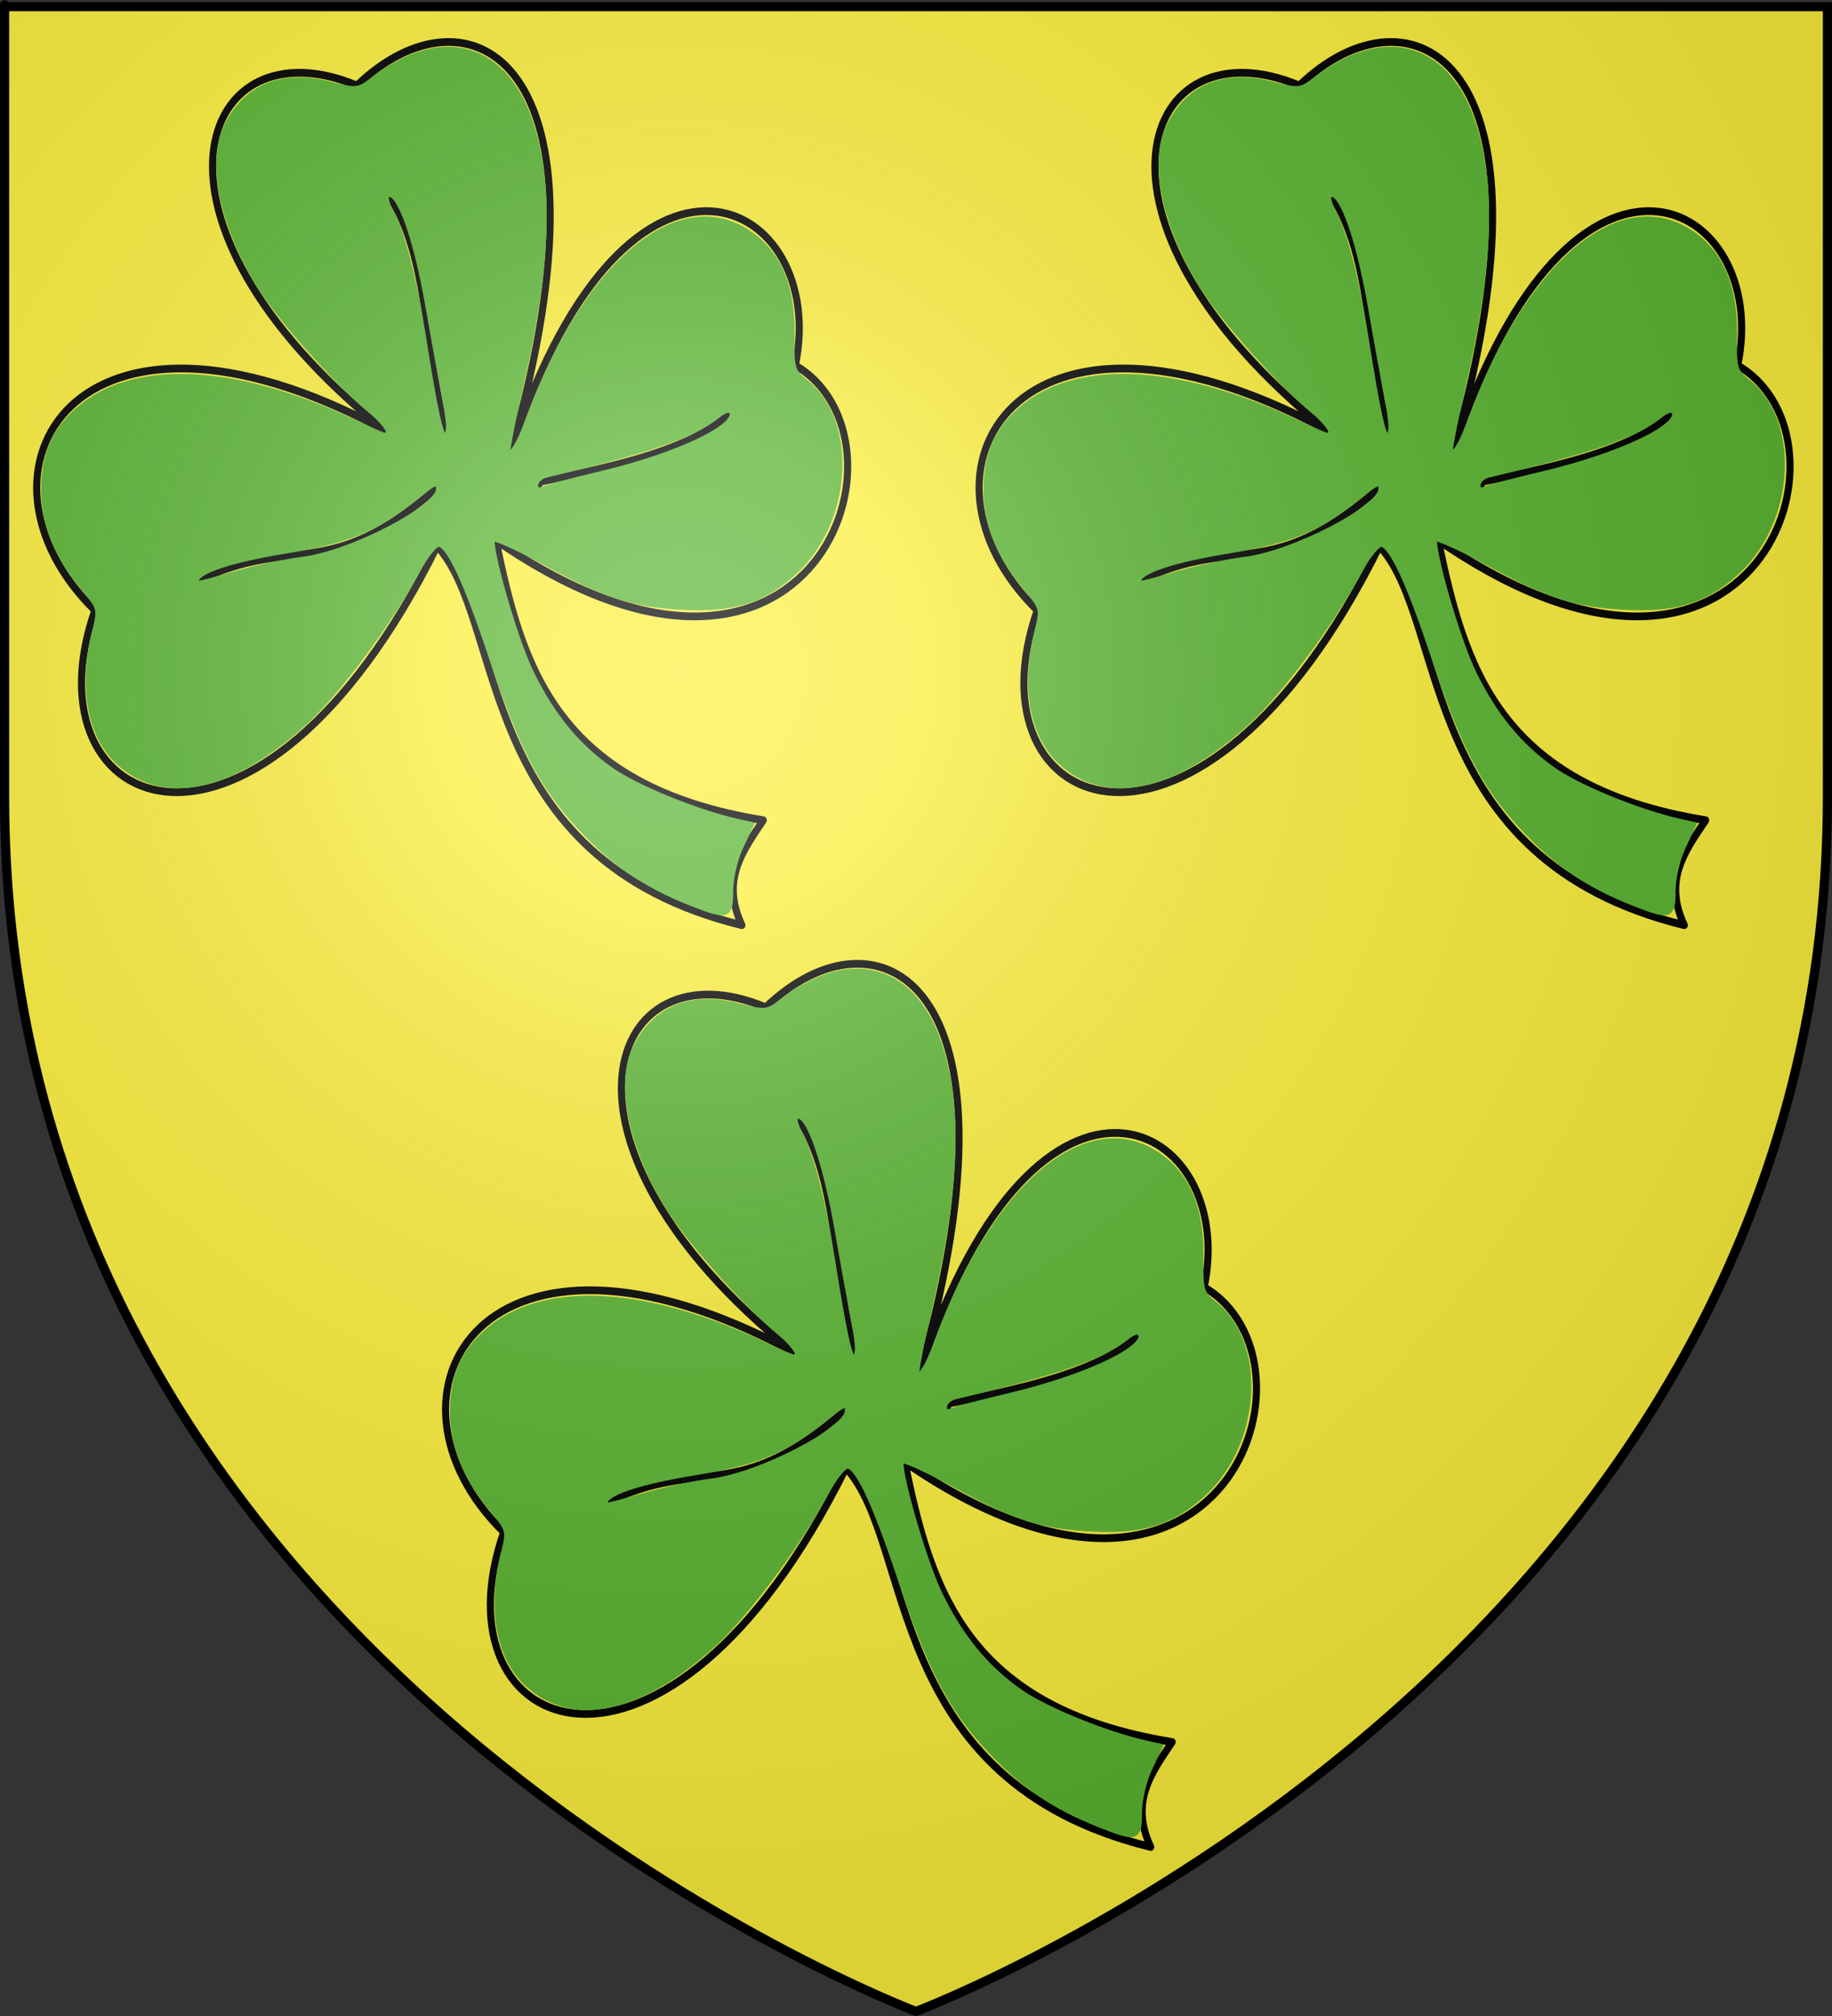
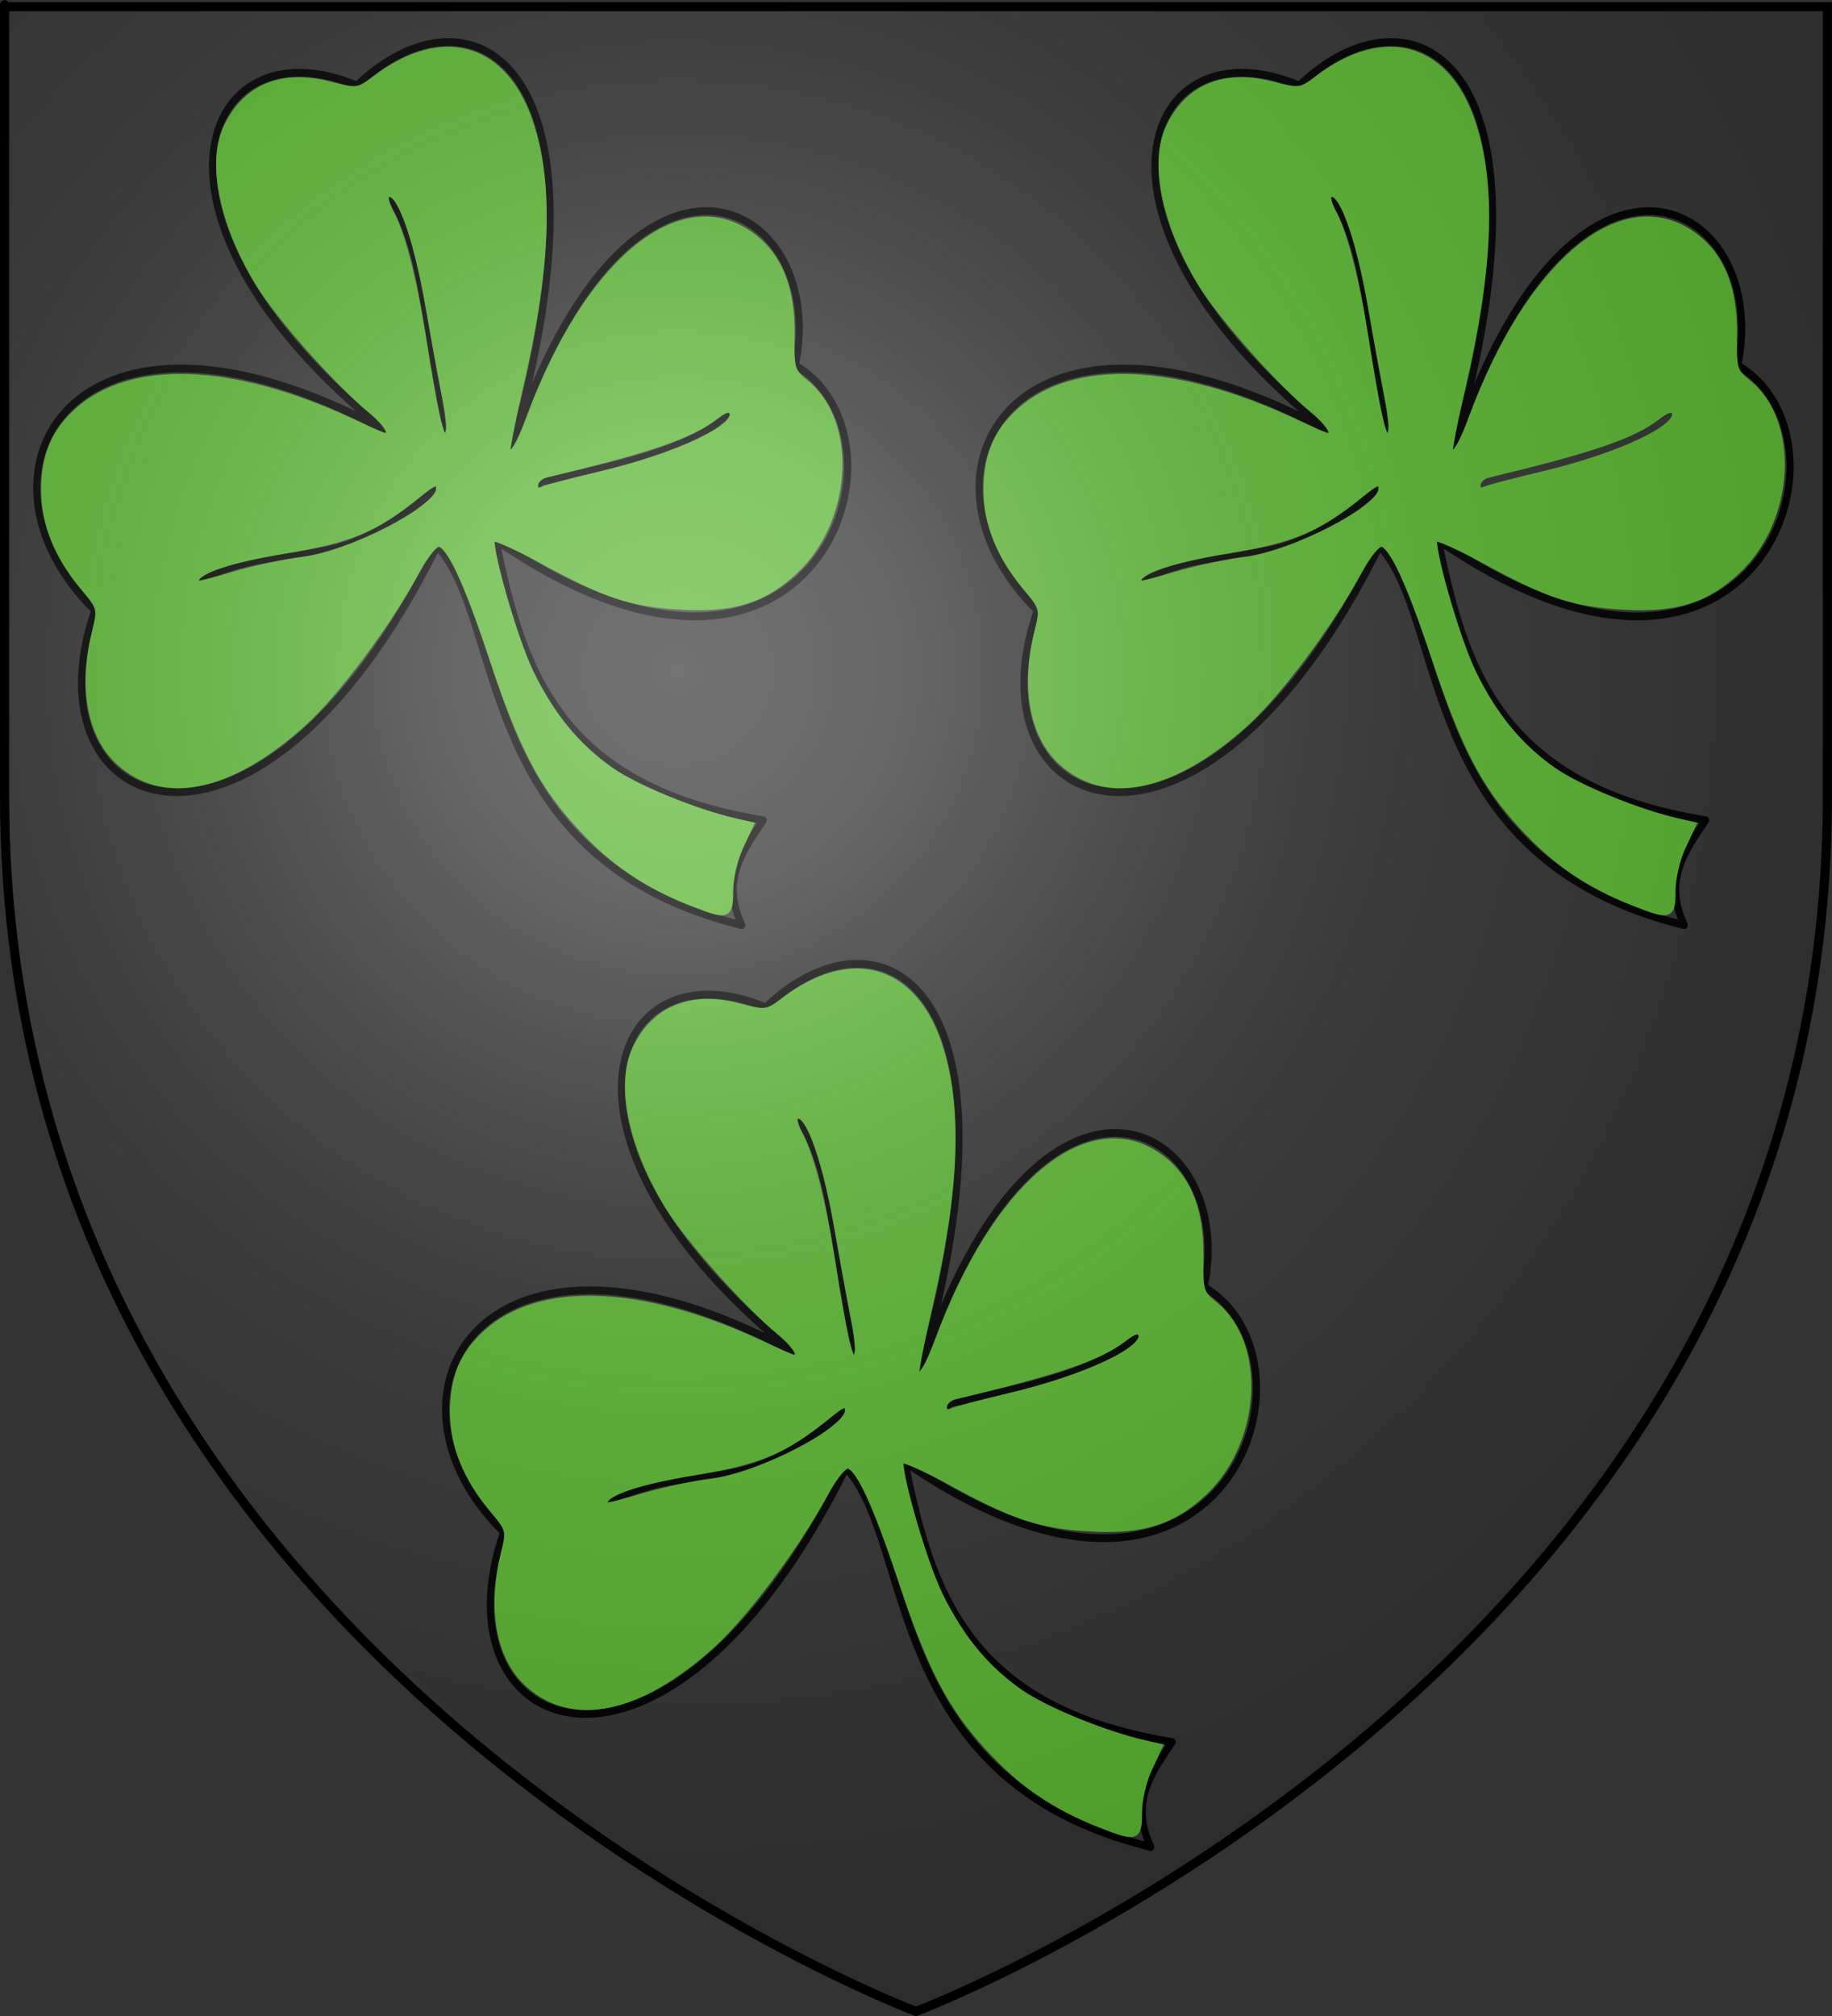
<svg xmlns="http://www.w3.org/2000/svg" xmlns:ns1="http://sodipodi.sourceforge.net/DTD/sodipodi-0.dtd" xmlns:ns2="http://www.inkscape.org/namespaces/inkscape" xmlns:xlink="http://www.w3.org/1999/xlink" height="660" width="600" version="1.0" id="svg2" ns1:version="0.32" ns2:version="0.46" ns1:docname="Blason trumilly.svg" ns1:docbase="D:\Mes documents\Renaud-Notre Lapin" ns2:export-filename="/Users/olivier/Desktop/Blason Rouge/Blason_Vide_3D.png" ns2:export-xdpi="144" ns2:export-ydpi="144" ns2:output_extension="org.inkscape.output.svg.inkscape">
  <rect width="100%" height="100%" fill="#333333" stroke="none" />
  <ns1:namedview ns2:window-height="712" ns2:window-width="1024" ns2:pageshadow="2" ns2:pageopacity="0.0" guidetolerance="10.0" gridtolerance="10.0" objecttolerance="10.0" borderopacity="1.0" bordercolor="#666666" pagecolor="#ffffff" id="base" showgrid="false" height="660px" ns2:zoom="0.44547727" ns2:cx="396.46229" ns2:cy="478.04383" ns2:window-x="127" ns2:window-y="336" ns2:current-layer="layer4" showguides="true" ns2:guide-bbox="true">
    <ns1:guide orientation="1,0" position="296.311,-166.114" id="guide3941" />
    <ns1:guide orientation="0,1" position="343.452,356.921" id="guide3995" />
  </ns1:namedview>
  <desc id="desc4">Flag of Canton of Valais (Wallis)</desc>
  <defs id="defs6">
    <ns2:perspective ns1:type="inkscape:persp3d" ns2:vp_x="0 : 330 : 1" ns2:vp_y="0 : 1000 : 0" ns2:vp_z="600 : 330 : 1" ns2:persp3d-origin="300 : 220 : 1" id="perspective35" />
    <linearGradient id="linearGradient2893">
      <stop style="stop-color:white;stop-opacity:0.314;" offset="0" id="stop2895" />
      <stop id="stop2897" offset="0.19" style="stop-color:white;stop-opacity:0.251;" />
      <stop style="stop-color:#6b6b6b;stop-opacity:0.125;" offset="0.6" id="stop2901" />
      <stop style="stop-color:black;stop-opacity:0.125;" offset="1" id="stop2899" />
    </linearGradient>
    <linearGradient id="linearGradient2885">
      <stop id="stop2887" offset="0" style="stop-color:white;stop-opacity:1;" />
      <stop style="stop-color:white;stop-opacity:1;" offset="0.229" id="stop2891" />
      <stop id="stop2889" offset="1" style="stop-color:black;stop-opacity:1;" />
    </linearGradient>
    <linearGradient id="linearGradient2955">
      <stop id="stop2867" offset="0" style="stop-color:#fd0000;stop-opacity:1;" />
      <stop style="stop-color:#e77275;stop-opacity:0.659;" offset="0.5" id="stop2873" />
      <stop style="stop-color:black;stop-opacity:0.323;" offset="1" id="stop2959" />
    </linearGradient>
    <radialGradient ns2:collect="always" xlink:href="#linearGradient2955" id="radialGradient2961" cx="225.524" cy="218.901" fx="225.524" fy="218.901" r="300" gradientTransform="matrix(-4.167939e-4,2.183,-1.884,-3.599562e-4,615.597,-289.121)" gradientUnits="userSpaceOnUse" />
    <polygon id="star" transform="scale(53,53)" points="0,-1 0.588,0.809 -0.951,-0.309 0.951,-0.309 -0.588,0.809 0,-1 " />
    <clipPath id="clip">
      <path d="M 0,-200 L 0,600 L 300,600 L 300,-200 L 0,-200 z " id="path10" />
    </clipPath>
    <radialGradient ns2:collect="always" xlink:href="#linearGradient2955" id="radialGradient1911" gradientUnits="userSpaceOnUse" gradientTransform="matrix(-4.167939e-4,2.183,-1.884,-3.599562e-4,615.597,-289.121)" cx="225.524" cy="218.901" fx="225.524" fy="218.901" r="300" />
    <radialGradient ns2:collect="always" xlink:href="#linearGradient2955" id="radialGradient2865" gradientUnits="userSpaceOnUse" gradientTransform="matrix(0,1.749,-1.593,-1.049767e-7,551.788,-191.29)" cx="225.524" cy="218.901" fx="225.524" fy="218.901" r="300" />
    <radialGradient ns2:collect="always" xlink:href="#linearGradient2955" id="radialGradient2871" gradientUnits="userSpaceOnUse" gradientTransform="matrix(0,1.386,-1.323,-5.741131e-8,-158.082,-109.541)" cx="225.524" cy="218.901" fx="225.524" fy="218.901" r="300" />
    <radialGradient ns2:collect="always" xlink:href="#linearGradient2893" id="radialGradient3163" gradientUnits="userSpaceOnUse" gradientTransform="matrix(1.353,0,0,1.349,-77.629,-85.747)" cx="221.445" cy="226.331" fx="221.445" fy="226.331" r="300" />
    <linearGradient id="linearGradient10268">
      <stop id="stop10270" offset="0" style="stop-color:#493516;stop-opacity:1" />
      <stop id="stop10272" offset="1" style="stop-color:#a7a7a7;stop-opacity:1" />
    </linearGradient>
    <linearGradient id="linearGradient8505">
      <stop id="stop8507" offset="0" style="stop-color:#ac4b2a;stop-opacity:1" />
      <stop id="stop8509" offset="1" style="stop-color:#b01c00;stop-opacity:1" />
    </linearGradient>
    <ns2:perspective id="perspective26" ns2:persp3d-origin="372.04724 : 350.78739 : 1" ns2:vp_z="744.09448 : 526.18109 : 1" ns2:vp_y="0 : 1000 : 0" ns2:vp_x="0 : 526.18109 : 1" ns1:type="inkscape:persp3d" />
    <linearGradient gradientUnits="userSpaceOnUse" xlink:href="#linearGradient1732" id="linearGradient2433" y2="96.5" x2="180" y1="92.5" x1="171" />
    <linearGradient gradientTransform="translate(-1.428571e-5,-5.714286e-5)" gradientUnits="userSpaceOnUse" xlink:href="#linearGradient1732" id="linearGradient1561" y2="467.622" x2="124.137" y1="496.131" x1="94.281" />
    <linearGradient gradientTransform="translate(-1.428571e-5,-5.714286e-5)" gradientUnits="userSpaceOnUse" xlink:href="#linearGradient1732" id="linearGradient1559" y2="185.716" x2="296.929" y1="176.249" x1="270.496" />
    <linearGradient gradientTransform="translate(-1.428571e-5,-5.714286e-5)" gradientUnits="userSpaceOnUse" xlink:href="#linearGradient1732" id="linearGradient1557" y2="101.814" x2="193.021" y1="75.234" x1="179.583" />
    <linearGradient gradientTransform="translate(-1.428571e-5,-5.714286e-5)" gradientUnits="userSpaceOnUse" xlink:href="#linearGradient1732" id="linearGradient1555" y2="90.412" x2="137.605" y1="75.234" x1="112.239" />
    <linearGradient gradientTransform="translate(-1.428571e-5,-5.714286e-5)" gradientUnits="userSpaceOnUse" xlink:href="#linearGradient1732" id="linearGradient1553" y2="137.971" x2="124.361" y1="139.21" x1="87.547" />
    <linearGradient gradientTransform="translate(-1.428571e-5,-5.714286e-5)" gradientUnits="userSpaceOnUse" xlink:href="#linearGradient1732" id="linearGradient1551" y2="137.971" x2="157.2" y1="115.64" x1="124.585" />
    <linearGradient gradientTransform="translate(-1.428571e-5,-5.714286e-5)" gradientUnits="userSpaceOnUse" xlink:href="#linearGradient1732" id="linearGradient1549" y2="213.55" x2="211.83" y1="217.778" x1="177.338" />
    <linearGradient id="linearGradient1732">
      <stop id="stop1734" offset="0" style="stop-color:#ffffff;stop-opacity:1" />
      <stop id="stop1736" offset="1" style="stop-color:#ffffff;stop-opacity:1" />
    </linearGradient>
    <linearGradient gradientTransform="translate(75.923,47.102)" gradientUnits="userSpaceOnUse" xlink:href="#linearGradient1732" id="linearGradient1397" y2="48.303" x2="243.124" y1="51.421" x1="241.143" />
    <linearGradient gradientTransform="translate(-1.428571e-5,-5.714286e-5)" gradientUnits="userSpaceOnUse" xlink:href="#linearGradient1732" id="linearGradient1682" y2="546.905" x2="341.27" y1="571.111" x1="337.302" />
    <linearGradient gradientTransform="translate(-1.428571e-5,-5.714286e-5)" gradientUnits="userSpaceOnUse" xlink:href="#linearGradient1732" id="linearGradient1674" y2="547.595" x2="319.151" y1="566.746" x1="300" />
    <linearGradient gradientTransform="translate(-1.428571e-5,-5.714286e-5)" gradientUnits="userSpaceOnUse" xlink:href="#linearGradient1732" id="linearGradient1666" y2="534.603" x2="312.302" y1="534.206" x1="266.27" />
    <linearGradient gradientTransform="translate(-1.428571e-5,-5.714286e-5)" gradientUnits="userSpaceOnUse" xlink:href="#linearGradient1732" id="linearGradient1658" y2="513.175" x2="321.825" y1="493.73" x1="292.857" />
    <linearGradient gradientTransform="translate(-1.428571e-5,-5.714286e-5)" gradientUnits="userSpaceOnUse" xlink:href="#linearGradient1732" id="linearGradient1650" y2="458.413" x2="186.508" y1="491.746" x1="186.508" />
    <linearGradient gradientTransform="translate(-1.428571e-5,-5.714286e-5)" gradientUnits="userSpaceOnUse" xlink:href="#linearGradient1732" id="linearGradient1642" y2="454.048" x2="163.889" y1="488.968" x1="143.651" />
    <linearGradient gradientTransform="translate(-1.428571e-5,-5.714286e-5)" gradientUnits="userSpaceOnUse" xlink:href="#linearGradient1732" id="linearGradient1582" y2="242.341" x2="130.357" y1="225.278" x1="107.143" />
    <linearGradient gradientTransform="translate(-1.428571e-5,-5.714286e-5)" gradientUnits="userSpaceOnUse" xlink:href="#linearGradient1732" id="linearGradient1622" y2="415.357" x2="166.667" y1="395.317" x1="131.151" />
    <linearGradient gradientTransform="translate(-1.428571e-5,-5.714286e-5)" gradientUnits="userSpaceOnUse" xlink:href="#linearGradient1732" id="linearGradient1614" y2="294.722" x2="136.325" y1="312.778" x1="118.452" />
    <linearGradient gradientTransform="translate(-1.428571e-5,-5.714286e-5)" gradientUnits="userSpaceOnUse" xlink:href="#linearGradient1732" id="linearGradient1606" y2="280.635" x2="118.056" y1="297.103" x1="88.492" />
    <linearGradient gradientTransform="translate(-1.428571e-5,-5.714286e-5)" gradientUnits="userSpaceOnUse" xlink:href="#linearGradient1732" id="linearGradient1598" y2="257.619" x2="115.675" y1="260.595" x1="84.127" />
    <linearGradient gradientTransform="translate(-1.428571e-5,-5.714286e-5)" gradientUnits="userSpaceOnUse" xlink:href="#linearGradient1732" id="linearGradient1590" y2="258.413" x2="113.69" y1="264.167" x1="82.143" />
    <linearGradient gradientTransform="translate(-1.428571e-5,-5.714286e-5)" gradientUnits="userSpaceOnUse" xlink:href="#linearGradient1732" id="linearGradient1800" y2="166.385" x2="139.396" y1="191.963" x1="107.75" />
    <ns2:perspective id="perspective38" ns2:persp3d-origin="250 : 166.66667 : 1" ns2:vp_z="500 : 250 : 1" ns2:vp_y="0 : 1000 : 0" ns2:vp_x="0 : 250 : 1" ns1:type="inkscape:persp3d" />
  </defs>
  <g ns2:groupmode="layer" id="layer3" ns2:label="Fond écu" style="display:inline" ns1:insensitive="true">
-     <path id="path2855" style="fill:#fcef3c;fill-opacity:1;fill-rule:evenodd;stroke:none;stroke-width:1px;stroke-linecap:butt;stroke-linejoin:miter;stroke-opacity:1" d="M 300,658.5 C 300,658.5 598.5,546.18 598.5,260.728 C 598.5,-24.723 598.5,2.176 598.5,2.176 L 1.5,2.176 L 1.5,260.728 C 1.5,546.18 300,658.5 300,658.5 z" ns1:nodetypes="cccccc" />
-   </g>
+     </g>
  <g ns2:groupmode="layer" id="layer4" ns2:label="Meubles">
    <g id="g4992" transform="matrix(0.777,0,0,0.847,-49.854,-53.16)">
      <g style="opacity:1;fill:none;stroke:#000000;stroke-width:1.494;stroke-linejoin:round;stroke-miterlimit:4;stroke-dasharray:none;stroke-opacity:1;display:inline" transform="matrix(2.008,0,0,2.008,805.083,-111.589)" id="g3234">
        <path style="fill:none;fill-opacity:1;fill-rule:evenodd;stroke:#000000;stroke-width:1.494;stroke-linecap:butt;stroke-linejoin:round;stroke-miterlimit:4;stroke-dasharray:none;stroke-opacity:1" d="M -261.517,172.882 C -236.862,104.761 -194.798,125.199 -202.03,157.169 C -175.335,171.474 -197.699,233.245 -264.884,190.84 C -259.458,214.928 -252.327,238.229 -208.764,244.715 C -213.006,250.534 -217.727,256.194 -213.254,264.918 C -269.772,252.204 -262.655,206.464 -277.23,191.963 C -315.023,261.917 -364.204,244.103 -349.063,204.309 C -378.534,177.831 -353.259,137.633 -288.454,169.515 C -343.637,128.633 -326.812,90.696 -294.066,103.294 C -270.832,82.784 -238.215,97.687 -261.517,172.882 z" id="path3236" ns1:nodetypes="cccccccccc" />
        <path style="fill:none;fill-opacity:1;fill-rule:evenodd;stroke:#000000;stroke-width:1.494;stroke-linecap:butt;stroke-linejoin:round;stroke-miterlimit:4;stroke-dasharray:none;stroke-opacity:1" d="M -215.499,166.148 C -223.51,173.366 -239.613,176.538 -255.905,179.616 L -255.905,180.739 L -255.905,180.739" id="path3238" ns1:nodetypes="cccc" />
        <path style="fill:none;fill-opacity:1;fill-rule:evenodd;stroke:#000000;stroke-width:1.494;stroke-linecap:butt;stroke-linejoin:round;stroke-miterlimit:4;stroke-dasharray:none;stroke-opacity:1" d="M -287.332,124.539 C -278.944,135.98 -279.828,155.106 -275.258,170.365" id="path3240" ns1:nodetypes="cc" />
        <path style="fill:none;fill-opacity:1;fill-rule:evenodd;stroke:#000000;stroke-width:1.494;stroke-linecap:butt;stroke-linejoin:round;stroke-miterlimit:4;stroke-dasharray:none;stroke-opacity:1" d="M -277.23,180.739 C -300.429,199.396 -306.923,189.445 -327.738,198.697" id="path3242" ns1:nodetypes="cc" />
      </g>
      <path id="path2411" d="M 355.496,411.378 C 336.274,404.458 322.532,395.798 308.471,381.742 C 292.479,365.755 284.153,350.992 271.51,316.207 C 261.094,287.548 253.978,273.515 249.419,272.637 C 247.507,272.269 243.476,276.784 239.092,284.206 C 227.464,303.89 205.834,330.465 192.215,341.798 C 161.447,367.403 133.256,372.915 114.364,357.019 C 102.361,346.919 98.688,328.504 104.41,307.112 C 106.885,297.858 106.827,297.668 98.931,288.927 C 88.451,277.328 83.042,264.997 82.985,252.576 C 82.924,239.112 87.046,230.016 96.904,221.863 C 119.541,203.143 162.138,204.617 212.025,225.846 C 228.923,233.037 228.396,232.92 228.296,229.458 C 228.253,228.009 224.697,224.174 220.392,220.936 C 206.586,210.551 181.898,185.04 173.536,172.519 C 158.177,149.524 152.76,125.704 159.795,112.099 C 167.756,96.706 183.089,90.941 203.237,95.767 C 214.499,98.464 215.285,98.372 222.206,93.549 C 251.088,73.423 277.621,80.879 288.056,112.054 C 296.114,136.126 294.587,167.227 283.115,212.647 C 279.719,226.097 277.331,237.492 277.809,237.97 C 279.845,240.006 282.965,235.612 287.566,224.225 C 311.283,165.532 349.489,135.603 378.782,152.77 C 391.751,160.371 397.896,173.265 397.603,192.264 C 397.399,205.526 397.736,206.559 403.708,210.974 C 424.303,226.201 421.905,263.722 399.089,283.252 C 385.971,294.48 373.066,298.143 350.915,296.925 C 329.977,295.774 319.294,292.496 292.207,278.916 C 281.525,273.56 272.173,269.792 271.423,270.541 C 269.195,272.769 280.722,309.898 287.717,323.022 C 296.598,339.685 307.147,351.473 321.451,360.718 C 332.074,367.584 357.188,377.031 374.352,380.617 L 380.168,381.832 L 375.933,390.134 C 373.604,394.7 371.698,402.267 371.698,406.951 C 371.698,416.743 370.96,416.945 355.496,411.378 L 355.496,411.378 z M 163.536,284.953 C 171.954,282.726 184.532,280.276 191.487,279.508 C 212.17,277.223 249.45,259.464 249.45,251.897 C 249.45,247.831 247.717,248.188 240.164,253.808 C 222.405,267.024 211.595,271.169 184.11,275.302 C 161.774,278.662 147.877,282.829 146.641,286.538 C 145.583,289.712 145.525,289.718 163.536,284.953 L 163.536,284.953 z M 316.647,246.566 C 350.504,239.231 376.583,227.753 372.907,221.805 C 371.837,220.074 369.716,220.571 365.564,223.527 C 355.263,230.862 337.78,236.343 294.239,245.888 C 291.631,246.46 289.496,248.434 289.496,250.274 C 289.496,252.531 290.64,253.183 293.006,252.275 C 294.937,251.534 305.575,248.965 316.647,246.566 L 316.647,246.566 z M 253.665,227.757 C 253.665,225.372 252.76,219.444 251.654,214.584 C 250.547,209.723 247.579,194.839 245.057,181.508 C 239.481,152.036 231.587,133.328 226.762,138.153 C 226.031,138.884 226.944,142.062 228.793,145.214 C 233.471,153.193 238.334,170.487 242.222,192.968 C 247.378,222.779 249.642,232.093 251.732,232.093 C 252.795,232.093 253.665,230.142 253.665,227.757 L 253.665,227.757 z" style="opacity:1;fill:#5ab532;fill-opacity:1;fill-rule:nonzero;stroke:#5ab532;stroke-width:3;stroke-linecap:round;stroke-miterlimit:4;stroke-dasharray:none;stroke-dashoffset:0;stroke-opacity:1" />
    </g>
    <g id="g5000" transform="matrix(0.777,0,0,0.847,258.791,-53.16)">
      <g style="opacity:1;fill:none;stroke:#000000;stroke-width:1.494;stroke-linejoin:round;stroke-miterlimit:4;stroke-dasharray:none;stroke-opacity:1;display:inline" transform="matrix(2.008,0,0,2.008,805.083,-111.589)" id="g5002">
        <path style="fill:none;fill-opacity:1;fill-rule:evenodd;stroke:#000000;stroke-width:1.494;stroke-linecap:butt;stroke-linejoin:round;stroke-miterlimit:4;stroke-dasharray:none;stroke-opacity:1" d="M -261.517,172.882 C -236.862,104.761 -194.798,125.199 -202.03,157.169 C -175.335,171.474 -197.699,233.245 -264.884,190.84 C -259.458,214.928 -252.327,238.229 -208.764,244.715 C -213.006,250.534 -217.727,256.194 -213.254,264.918 C -269.772,252.204 -262.655,206.464 -277.23,191.963 C -315.023,261.917 -364.204,244.103 -349.063,204.309 C -378.534,177.831 -353.259,137.633 -288.454,169.515 C -343.637,128.633 -326.812,90.696 -294.066,103.294 C -270.832,82.784 -238.215,97.687 -261.517,172.882 z" id="path5004" ns1:nodetypes="cccccccccc" />
-         <path style="fill:none;fill-opacity:1;fill-rule:evenodd;stroke:#000000;stroke-width:1.494;stroke-linecap:butt;stroke-linejoin:round;stroke-miterlimit:4;stroke-dasharray:none;stroke-opacity:1" d="M -215.499,166.148 C -223.51,173.366 -239.613,176.538 -255.905,179.616 L -255.905,180.739 L -255.905,180.739" id="path5006" ns1:nodetypes="cccc" />
        <path style="fill:none;fill-opacity:1;fill-rule:evenodd;stroke:#000000;stroke-width:1.494;stroke-linecap:butt;stroke-linejoin:round;stroke-miterlimit:4;stroke-dasharray:none;stroke-opacity:1" d="M -287.332,124.539 C -278.944,135.98 -279.828,155.106 -275.258,170.365" id="path5008" ns1:nodetypes="cc" />
        <path style="fill:none;fill-opacity:1;fill-rule:evenodd;stroke:#000000;stroke-width:1.494;stroke-linecap:butt;stroke-linejoin:round;stroke-miterlimit:4;stroke-dasharray:none;stroke-opacity:1" d="M -277.23,180.739 C -300.429,199.396 -306.923,189.445 -327.738,198.697" id="path5010" ns1:nodetypes="cc" />
      </g>
      <path id="path5012" d="M 355.496,411.378 C 336.274,404.458 322.532,395.798 308.471,381.742 C 292.479,365.755 284.153,350.992 271.51,316.207 C 261.094,287.548 253.978,273.515 249.419,272.637 C 247.507,272.269 243.476,276.784 239.092,284.206 C 227.464,303.89 205.834,330.465 192.215,341.798 C 161.447,367.403 133.256,372.915 114.364,357.019 C 102.361,346.919 98.688,328.504 104.41,307.112 C 106.885,297.858 106.827,297.668 98.931,288.927 C 88.451,277.328 83.042,264.997 82.985,252.576 C 82.924,239.112 87.046,230.016 96.904,221.863 C 119.541,203.143 162.138,204.617 212.025,225.846 C 228.923,233.037 228.396,232.92 228.296,229.458 C 228.253,228.009 224.697,224.174 220.392,220.936 C 206.586,210.551 181.898,185.04 173.536,172.519 C 158.177,149.524 152.76,125.704 159.795,112.099 C 167.756,96.706 183.089,90.941 203.237,95.767 C 214.499,98.464 215.285,98.372 222.206,93.549 C 251.088,73.423 277.621,80.879 288.056,112.054 C 296.114,136.126 294.587,167.227 283.115,212.647 C 279.719,226.097 277.331,237.492 277.809,237.97 C 279.845,240.006 282.965,235.612 287.566,224.225 C 311.283,165.532 349.489,135.603 378.782,152.77 C 391.751,160.371 397.896,173.265 397.603,192.264 C 397.399,205.526 397.736,206.559 403.708,210.974 C 424.303,226.201 421.905,263.722 399.089,283.252 C 385.971,294.48 373.066,298.143 350.915,296.925 C 329.977,295.774 319.294,292.496 292.207,278.916 C 281.525,273.56 272.173,269.792 271.423,270.541 C 269.195,272.769 280.722,309.898 287.717,323.022 C 296.598,339.685 307.147,351.473 321.451,360.718 C 332.074,367.584 357.188,377.031 374.352,380.617 L 380.168,381.832 L 375.933,390.134 C 373.604,394.7 371.698,402.267 371.698,406.951 C 371.698,416.743 370.96,416.945 355.496,411.378 L 355.496,411.378 z M 163.536,284.953 C 171.954,282.726 184.532,280.276 191.487,279.508 C 212.17,277.223 249.45,259.464 249.45,251.897 C 249.45,247.831 247.717,248.188 240.164,253.808 C 222.405,267.024 211.595,271.169 184.11,275.302 C 161.774,278.662 147.877,282.829 146.641,286.538 C 145.583,289.712 145.525,289.718 163.536,284.953 L 163.536,284.953 z M 316.647,246.566 C 350.504,239.231 376.583,227.753 372.907,221.805 C 371.837,220.074 369.716,220.571 365.564,223.527 C 355.263,230.862 337.78,236.343 294.239,245.888 C 291.631,246.46 289.496,248.434 289.496,250.274 C 289.496,252.531 290.64,253.183 293.006,252.275 C 294.937,251.534 305.575,248.965 316.647,246.566 L 316.647,246.566 z M 253.665,227.757 C 253.665,225.372 252.76,219.444 251.654,214.584 C 250.547,209.723 247.579,194.839 245.057,181.508 C 239.481,152.036 231.587,133.328 226.762,138.153 C 226.031,138.884 226.944,142.062 228.793,145.214 C 233.471,153.193 238.334,170.487 242.222,192.968 C 247.378,222.779 249.642,232.093 251.732,232.093 C 252.795,232.093 253.665,230.142 253.665,227.757 L 253.665,227.757 z" style="opacity:1;fill:#5ab532;fill-opacity:1;fill-rule:nonzero;stroke:#5ab532;stroke-width:3;stroke-linecap:round;stroke-miterlimit:4;stroke-dasharray:none;stroke-dashoffset:0;stroke-opacity:1" />
    </g>
    <g id="g5014" transform="matrix(0.777,0,0,0.847,84.049,248.614)">
      <g style="opacity:1;fill:none;stroke:#000000;stroke-width:1.494;stroke-linejoin:round;stroke-miterlimit:4;stroke-dasharray:none;stroke-opacity:1;display:inline" transform="matrix(2.008,0,0,2.008,805.083,-111.589)" id="g5016">
        <path style="fill:none;fill-opacity:1;fill-rule:evenodd;stroke:#000000;stroke-width:1.494;stroke-linecap:butt;stroke-linejoin:round;stroke-miterlimit:4;stroke-dasharray:none;stroke-opacity:1" d="M -261.517,172.882 C -236.862,104.761 -194.798,125.199 -202.03,157.169 C -175.335,171.474 -197.699,233.245 -264.884,190.84 C -259.458,214.928 -252.327,238.229 -208.764,244.715 C -213.006,250.534 -217.727,256.194 -213.254,264.918 C -269.772,252.204 -262.655,206.464 -277.23,191.963 C -315.023,261.917 -364.204,244.103 -349.063,204.309 C -378.534,177.831 -353.259,137.633 -288.454,169.515 C -343.637,128.633 -326.812,90.696 -294.066,103.294 C -270.832,82.784 -238.215,97.687 -261.517,172.882 z" id="path5018" ns1:nodetypes="cccccccccc" />
        <path style="fill:none;fill-opacity:1;fill-rule:evenodd;stroke:#000000;stroke-width:1.494;stroke-linecap:butt;stroke-linejoin:round;stroke-miterlimit:4;stroke-dasharray:none;stroke-opacity:1" d="M -215.499,166.148 C -223.51,173.366 -239.613,176.538 -255.905,179.616 L -255.905,180.739 L -255.905,180.739" id="path5020" ns1:nodetypes="cccc" />
        <path style="fill:none;fill-opacity:1;fill-rule:evenodd;stroke:#000000;stroke-width:1.494;stroke-linecap:butt;stroke-linejoin:round;stroke-miterlimit:4;stroke-dasharray:none;stroke-opacity:1" d="M -287.332,124.539 C -278.944,135.98 -279.828,155.106 -275.258,170.365" id="path5022" ns1:nodetypes="cc" />
        <path style="fill:none;fill-opacity:1;fill-rule:evenodd;stroke:#000000;stroke-width:1.494;stroke-linecap:butt;stroke-linejoin:round;stroke-miterlimit:4;stroke-dasharray:none;stroke-opacity:1" d="M -277.23,180.739 C -300.429,199.396 -306.923,189.445 -327.738,198.697" id="path5024" ns1:nodetypes="cc" />
      </g>
      <path id="path5026" d="M 355.496,411.378 C 336.274,404.458 322.532,395.798 308.471,381.742 C 292.479,365.755 284.153,350.992 271.51,316.207 C 261.094,287.548 253.978,273.515 249.419,272.637 C 247.507,272.269 243.476,276.784 239.092,284.206 C 227.464,303.89 205.834,330.465 192.215,341.798 C 161.447,367.403 133.256,372.915 114.364,357.019 C 102.361,346.919 98.688,328.504 104.41,307.112 C 106.885,297.858 106.827,297.668 98.931,288.927 C 88.451,277.328 83.042,264.997 82.985,252.576 C 82.924,239.112 87.046,230.016 96.904,221.863 C 119.541,203.143 162.138,204.617 212.025,225.846 C 228.923,233.037 228.396,232.92 228.296,229.458 C 228.253,228.009 224.697,224.174 220.392,220.936 C 206.586,210.551 181.898,185.04 173.536,172.519 C 158.177,149.524 152.76,125.704 159.795,112.099 C 167.756,96.706 183.089,90.941 203.237,95.767 C 214.499,98.464 215.285,98.372 222.206,93.549 C 251.088,73.423 277.621,80.879 288.056,112.054 C 296.114,136.126 294.587,167.227 283.115,212.647 C 279.719,226.097 277.331,237.492 277.809,237.97 C 279.845,240.006 282.965,235.612 287.566,224.225 C 311.283,165.532 349.489,135.603 378.782,152.77 C 391.751,160.371 397.896,173.265 397.603,192.264 C 397.399,205.526 397.736,206.559 403.708,210.974 C 424.303,226.201 421.905,263.722 399.089,283.252 C 385.971,294.48 373.066,298.143 350.915,296.925 C 329.977,295.774 319.294,292.496 292.207,278.916 C 281.525,273.56 272.173,269.792 271.423,270.541 C 269.195,272.769 280.722,309.898 287.717,323.022 C 296.598,339.685 307.147,351.473 321.451,360.718 C 332.074,367.584 357.188,377.031 374.352,380.617 L 380.168,381.832 L 375.933,390.134 C 373.604,394.7 371.698,402.267 371.698,406.951 C 371.698,416.743 370.96,416.945 355.496,411.378 L 355.496,411.378 z M 163.536,284.953 C 171.954,282.726 184.532,280.276 191.487,279.508 C 212.17,277.223 249.45,259.464 249.45,251.897 C 249.45,247.831 247.717,248.188 240.164,253.808 C 222.405,267.024 211.595,271.169 184.11,275.302 C 161.774,278.662 147.877,282.829 146.641,286.538 C 145.583,289.712 145.525,289.718 163.536,284.953 L 163.536,284.953 z M 316.647,246.566 C 350.504,239.231 376.583,227.753 372.907,221.805 C 371.837,220.074 369.716,220.571 365.564,223.527 C 355.263,230.862 337.78,236.343 294.239,245.888 C 291.631,246.46 289.496,248.434 289.496,250.274 C 289.496,252.531 290.64,253.183 293.006,252.275 C 294.937,251.534 305.575,248.965 316.647,246.566 L 316.647,246.566 z M 253.665,227.757 C 253.665,225.372 252.76,219.444 251.654,214.584 C 250.547,209.723 247.579,194.839 245.057,181.508 C 239.481,152.036 231.587,133.328 226.762,138.153 C 226.031,138.884 226.944,142.062 228.793,145.214 C 233.471,153.193 238.334,170.487 242.222,192.968 C 247.378,222.779 249.642,232.093 251.732,232.093 C 252.795,232.093 253.665,230.142 253.665,227.757 L 253.665,227.757 z" style="opacity:1;fill:#5ab532;fill-opacity:1;fill-rule:nonzero;stroke:#5ab532;stroke-width:3;stroke-linecap:round;stroke-miterlimit:4;stroke-dasharray:none;stroke-dashoffset:0;stroke-opacity:1" />
    </g>
  </g>
  <g ns2:groupmode="layer" id="layer2" ns2:label="Reflet final" ns1:insensitive="true">
    <path ns1:nodetypes="cccccc" d="M 300,658.5 C 300,658.5 598.5,546.18 598.5,260.728 C 598.5,-24.723 598.5,2.176 598.5,2.176 L 1.5,2.176 L 1.5,260.728 C 1.5,546.18 300,658.5 300,658.5 z " style="opacity:1;fill:url(#radialGradient3163);fill-opacity:1;fill-rule:evenodd;stroke:none;stroke-width:1px;stroke-linecap:butt;stroke-linejoin:miter;stroke-opacity:1" id="path2875" ns2:export-xdpi="144" ns2:export-ydpi="144" />
  </g>
  <g ns2:groupmode="layer" id="layer1" ns2:label="Contour final" ns1:insensitive="true">
    <path ns1:nodetypes="cccccc" d="M 300,658.5 C 300,658.5 1.5,546.18 1.5,260.728 C 1.5,-24.723 1.5,2.176 1.5,2.176 L 598.5,2.176 L 598.5,260.728 C 598.5,546.18 300,658.5 300,658.5 z " style="opacity:1;fill:none;fill-opacity:1;fill-rule:evenodd;stroke:#000000;stroke-width:3;stroke-linecap:butt;stroke-linejoin:miter;stroke-miterlimit:4;stroke-dasharray:none;stroke-opacity:1" id="path1411" ns2:export-xdpi="144" ns2:export-ydpi="144" />
  </g>
</svg>